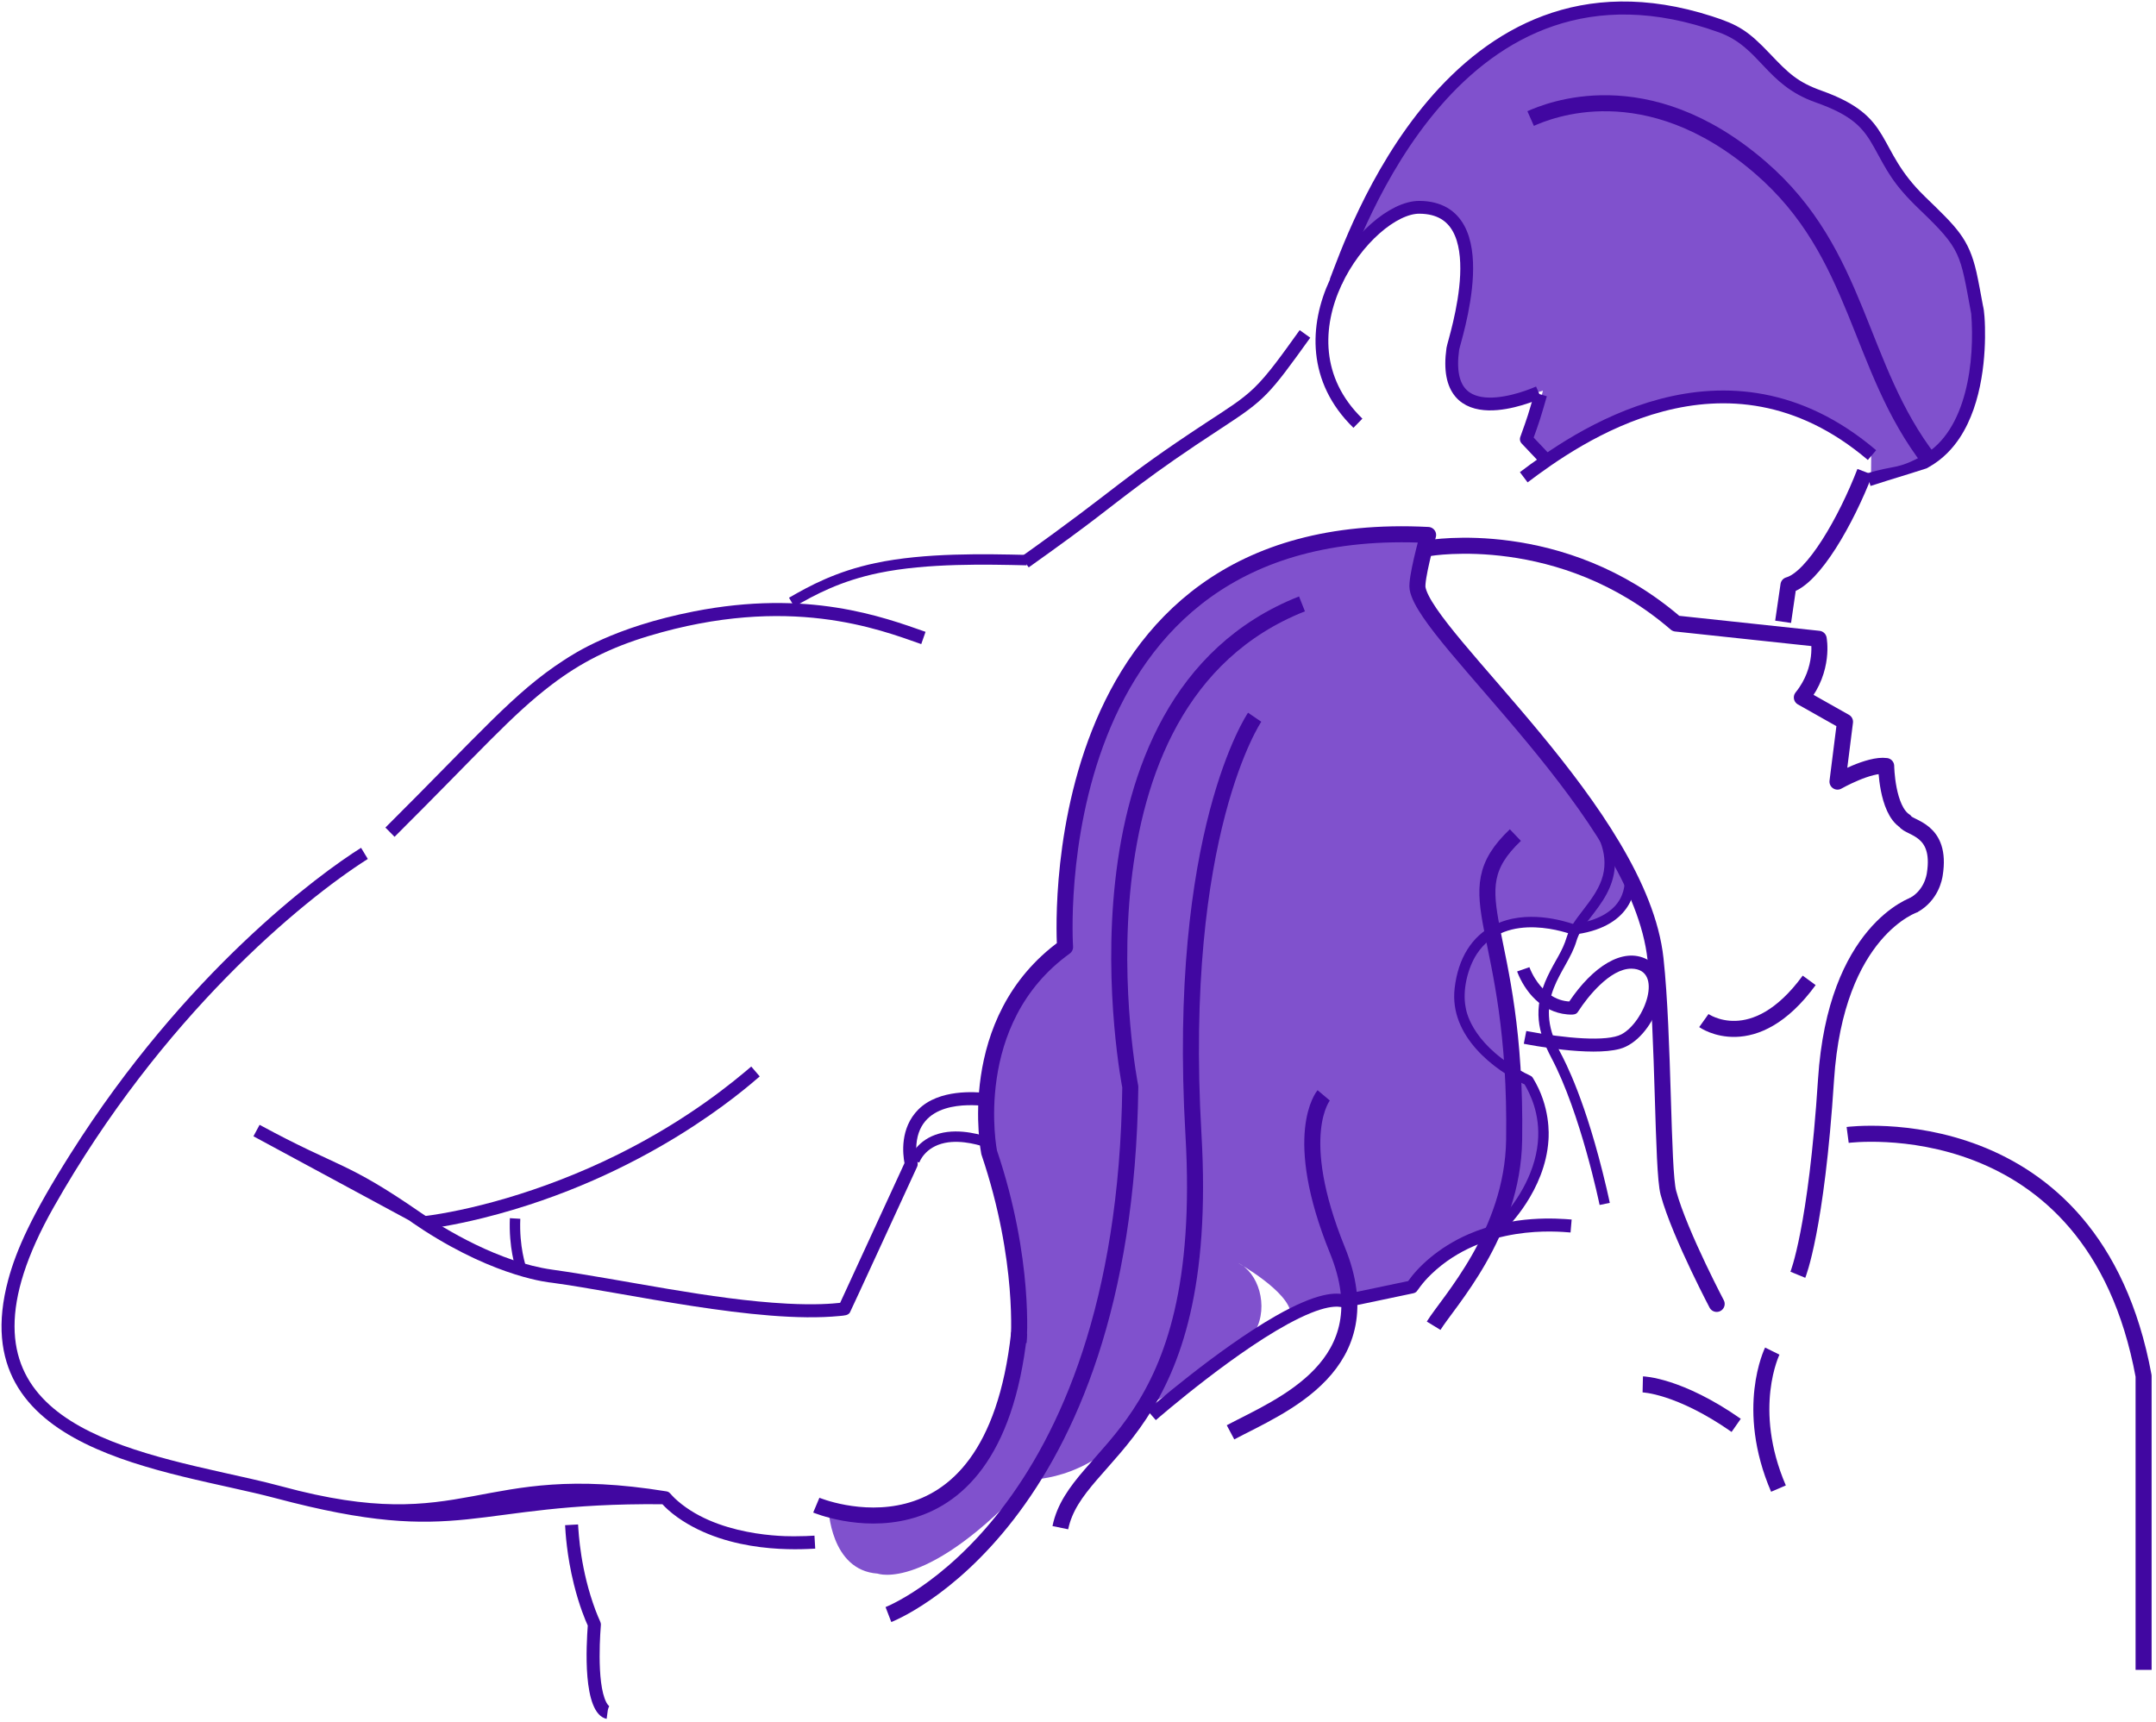
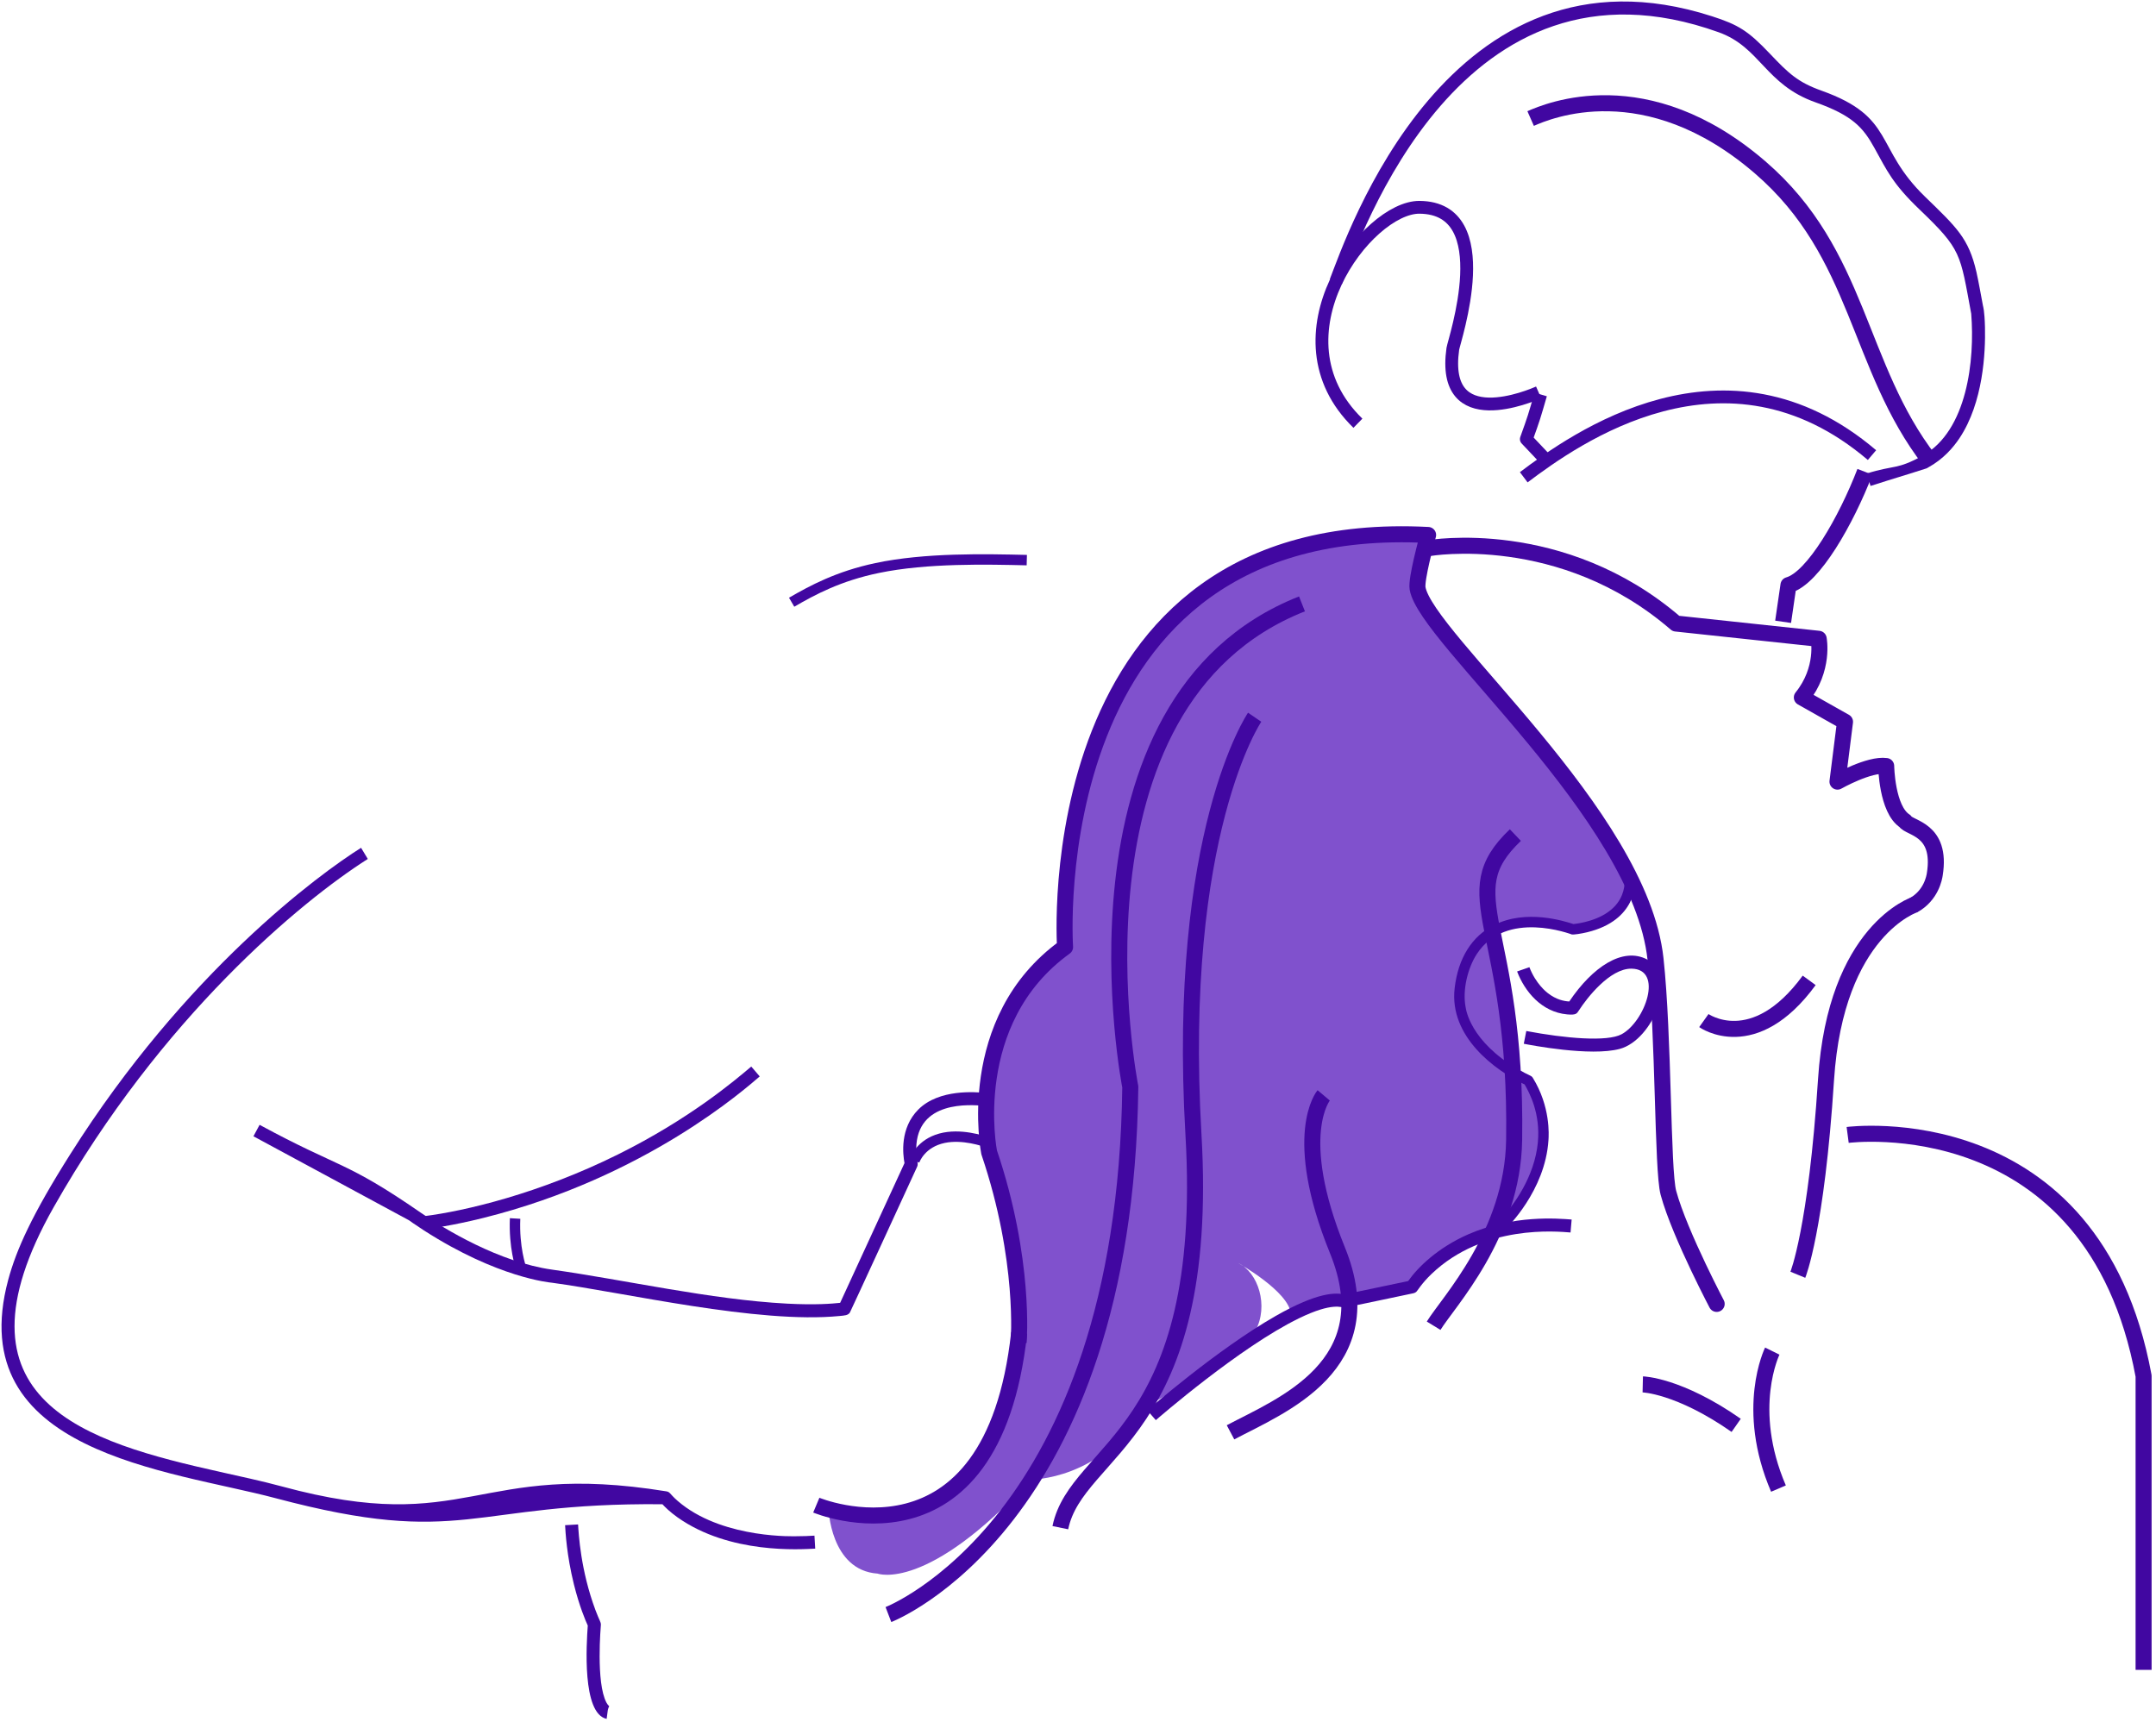
<svg xmlns="http://www.w3.org/2000/svg" width="497" height="397" viewBox="0 0 497 397" fill="none">
  <path fill-rule="evenodd" clip-rule="evenodd" d="M190.976 347.684C190.976 347.684 191.366 362.039 202.318 362.793C202.318 362.793 213.785 367.135 237.579 341.117C237.579 341.117 253.946 341.312 263.827 324.457C263.827 324.457 286.3 312.477 289.402 306.787C292.503 301.089 290.057 293.336 285.414 291.191C285.414 291.191 297.067 297.713 297.563 302.844L307.036 299.822L311.112 299.547L325.672 296.481C325.672 296.481 336.182 284.624 342.704 284.695C342.704 284.695 352.505 277.712 354.605 270.464C356.714 263.215 356.723 259.839 352.904 248.894L349.466 246.635L344.866 214.644C344.866 214.644 346.196 210.284 362.944 214.157C362.944 214.157 372.736 214.893 376.139 204.197L373.153 196.638L363.866 183.23L344.787 159.109L327.435 137.309L329.713 122.528L308.516 124.318C308.516 124.318 291.05 128.306 283.455 133.011C275.87 137.726 262.799 152.631 262.799 152.631L250.534 177.009L247.309 193.501L246.476 217.755C246.476 217.755 237.02 226.173 231.934 234.494C226.838 242.815 227.299 254.584 227.654 257.481C228.008 260.37 231.757 276.41 231.757 276.41L235.39 299.663C235.39 299.663 236.099 321.028 225.713 336.837C225.713 336.837 211.41 354.64 190.976 347.684Z" fill="#8051CD" />
  <path fill-rule="evenodd" clip-rule="evenodd" d="M117.537 280.849L119.939 280.991C119.664 287.433 121.197 291.837 121.339 292.325L119.061 293.069C118.813 292.254 117.254 287.664 117.537 280.849Z" fill="#4107A1" />
  <path fill-rule="evenodd" clip-rule="evenodd" d="M361.747 230.89C367.082 222.95 374.056 218.236 379.701 221.204C387.056 225.086 381.074 239.743 373.4 241.816C366.648 243.642 352.655 240.904 351.264 240.638L351.84 237.696C360.79 239.397 370.502 240.239 373.817 238.44C379.231 235.498 383.52 223.437 376.103 223.322C371.105 223.251 365.806 230.101 363.989 232.919C363.475 233.717 363.307 234.045 361.268 233.868C355.375 233.336 351.485 228.595 349.722 223.969L352.558 222.986C354.02 226.796 356.474 228.701 356.776 228.941C358.761 230.491 360.533 230.819 361.747 230.89Z" fill="#4107A1" />
-   <path fill-rule="evenodd" clip-rule="evenodd" d="M313.627 55.933C313.627 55.933 320.389 47.984 325.147 48.046C329.897 48.099 335.835 51.28 335.835 51.28L338.307 56.562L337.465 70.315L334.55 83.351C334.55 83.351 333.885 90.404 338.954 92.035C344.023 93.665 355.676 90.085 355.676 90.085L352.698 101.242L356.925 105.354C356.925 105.354 370.608 97.042 373.931 96.359C377.245 95.668 387.108 91.548 392.886 91.601C398.664 91.654 405.815 92.257 405.815 92.257L415.483 94.977L424.043 99.638L431.354 104.512L431.301 110.733L444.744 106.24L452.338 97.068L455.599 84.325L455.511 71.892L454.589 62.216L451.558 55.419L443.211 47.062L439.205 42.463L434.978 35.09L429.333 27.868L421.801 22.897L414.349 20.034L406.869 13.158L400.772 7.265L391.149 4.358L380.603 1.407L370.005 1.39L361.108 3.543L352.698 6.636L344.519 11.288L335.897 18.617L328.79 26.698L323.003 33.805L312.848 52.503L313.627 55.933Z" fill="#8051CD" />
  <path fill-rule="evenodd" clip-rule="evenodd" d="M351.459 250.021C344.653 246.795 334.037 239.015 335.322 227.849C336.119 220.91 339.292 215.833 344.431 213.263C351.822 209.55 360.542 212.341 362.713 213.041C364.016 212.899 368.943 212.226 372 209.178C374.499 206.696 374.499 203.843 374.543 203.001L376.936 203.063C376.927 203.382 377.414 212.146 365.868 214.929C364.476 215.266 362.766 215.514 362.358 215.443C362.199 215.407 347.196 209.603 340.435 219.944C338.352 223.135 337.058 228.292 337.874 232.306C337.945 232.652 338.84 240.016 349.899 246.485C352.522 248.018 352.983 247.903 353.337 248.479C357.44 255.125 357.033 261.656 356.953 262.835C356.217 274.567 347.276 283.128 347.258 283.145L345.574 281.426C349.057 277.891 353.78 271.138 354.507 263.366C355.136 256.676 352.549 251.917 351.459 250.021Z" fill="#4107A1" />
  <path fill-rule="evenodd" clip-rule="evenodd" d="M211.914 268.028L209.646 267.257C209.911 266.584 211.471 262.711 216.549 261.329C221.44 260.008 226.722 261.816 228.175 262.277L227.431 264.554C226.314 264.2 221.875 262.667 217.825 263.491C213.172 264.448 211.967 267.904 211.914 268.028Z" fill="#4107A1" />
-   <path fill-rule="evenodd" clip-rule="evenodd" d="M371.088 277.323L368.74 277.801C368.687 277.562 364.389 256.666 357.609 243.852C354.588 238.128 353.179 232.616 356.768 225.048C358.602 221.193 360.135 219.483 361.198 215.938C362.457 211.738 367.375 207.972 369.183 202.885C371.159 197.32 368.474 192.366 365.966 188.707L367.933 187.342C372.196 193.554 374.358 199.996 369.484 207.599C366.843 211.711 364.353 213.723 363.405 216.957C361.225 224.339 352.939 229.948 359.568 242.426C360.808 244.756 365.594 253.768 370.282 273.716C370.68 275.382 371.026 277.03 371.088 277.323Z" fill="#4107A1" />
  <path fill-rule="evenodd" clip-rule="evenodd" d="M324.608 295.348C326.867 292.131 331.475 287.621 338.538 284.537C348.853 280.053 359.017 280.912 362.296 281.16L362.039 284.147C358.955 283.916 342.047 282.188 329.978 293.726C327.674 295.933 326.779 297.59 326.46 297.847C326.415 297.882 326.176 298.077 325.813 298.157C324.545 298.423 310.216 301.453 309.977 301.471C309.295 301.498 307.274 300.124 299.467 303.917C285.794 310.563 266.936 326.993 266.44 327.409L264.473 325.158C264.49 325.141 280.459 311.166 294.035 303.412C303.942 297.749 307.992 298.033 309.906 298.432L324.608 295.348Z" fill="#4107A1" />
  <path fill-rule="evenodd" clip-rule="evenodd" d="M98.15 283.358L97.814 280.38C107.154 279.202 124.248 275.196 142.449 266.157C158.985 257.952 169.38 249.108 173.181 245.891L175.131 248.168C171.914 250.898 148.909 271.439 111.398 280.797C104.141 282.604 99.222 283.225 98.15 283.358Z" fill="#4107A1" />
-   <path fill-rule="evenodd" clip-rule="evenodd" d="M90.953 192.926L88.844 190.79C110.732 168.999 118.548 159.606 129.971 152.216C132.416 150.629 141.455 144.604 159.905 140.97C186.233 135.786 203.522 142.22 213.358 145.667L212.366 148.494C202.662 145.1 181.838 136.929 149.617 146.606C140.454 149.362 133.737 152.871 127.259 157.781C117.874 164.905 110.962 173.005 90.953 192.926Z" fill="#4107A1" />
  <path fill-rule="evenodd" clip-rule="evenodd" d="M183.097 139.879L181.883 137.805C186.641 135.049 192.747 131.735 201.768 129.821C213.2 127.384 227.174 127.712 236.727 127.934L236.665 130.335C227.547 130.122 213.758 129.786 202.628 132.09C193.802 133.915 187.873 137.096 183.097 139.879Z" fill="#4107A1" />
-   <path fill-rule="evenodd" clip-rule="evenodd" d="M237.135 130.813L235.398 128.358C258.306 112.071 257.508 110.954 277.996 97.475C282.773 94.33 286.06 92.345 289.029 89.509C292.308 86.372 295.587 81.693 299.601 76.11L302.038 77.856C292.529 91.095 291.67 92.123 281.718 98.619C272.839 104.414 267.531 108.171 262.976 111.574C253.946 118.318 253.095 119.461 237.135 130.813Z" fill="#4107A1" />
  <path d="M313.025 97.576C292.44 77.531 315.179 47.685 327.231 47.792C345.627 47.942 335.179 78.533 334.905 80.42C332.104 100.226 353.062 91.178 354.684 90.469" stroke="#4107A1" stroke-width="2.951" stroke-miterlimit="1.5" stroke-linejoin="round" />
  <path d="M355.161 90.946C353.628 96.201 353.681 96.139 351.847 101.235L356.738 106.41" stroke="#4107A1" stroke-width="2.951" stroke-miterlimit="1.5" stroke-linejoin="round" />
  <path d="M352.842 27.328C356.821 25.573 379.462 15.949 405.728 38.573C428.857 58.485 428.033 84.459 444.843 106.196" stroke="#4107A1" stroke-width="3.695" stroke-miterlimit="1.5" stroke-linejoin="round" />
  <path d="M330.482 305.645C333.797 300.222 348.72 284.545 349.039 262.808C349.774 212.988 334.603 206.545 349.322 192.526" stroke="#4107A1" stroke-width="3.695" stroke-miterlimit="1.5" stroke-linejoin="round" />
  <path d="M411.044 143.354C411.452 140.527 411.859 137.709 412.276 134.891C418.018 133.288 425.586 119.968 429.901 108.776" stroke="#4107A1" stroke-width="3.695" stroke-miterlimit="1.5" stroke-linejoin="round" />
  <path d="M351.253 110.034C362.879 101.279 397.714 76.156 431.53 104.921" stroke="#4107A1" stroke-width="2.951" stroke-miterlimit="1.5" stroke-linejoin="round" />
  <path d="M305.139 252.536C305.139 252.536 297.482 261.602 308.302 288.24C319.131 314.878 295.338 324.023 283.658 330.217" stroke="#4107A1" stroke-width="3.695" stroke-miterlimit="1.5" stroke-linejoin="round" />
  <path d="M188.174 347.01C188.174 347.01 228.733 364.024 234.937 307.292" stroke="#4107A1" stroke-width="3.695" stroke-miterlimit="1.5" stroke-linejoin="round" />
  <path d="M289.223 165.356C289.223 165.356 271.074 191.932 275.115 261.566C279.156 331.201 248.221 333.726 244.428 352.203" stroke="#4107A1" stroke-width="3.695" stroke-miterlimit="1.5" stroke-linejoin="round" />
  <path d="M204.798 372.231C204.798 372.231 259.323 351.3 260.555 250.579C260.555 250.579 242.974 161.821 300.131 139.224" stroke="#4107A1" stroke-width="3.695" stroke-miterlimit="1.5" stroke-linejoin="round" />
  <path d="M392.771 235.291C392.771 235.291 404.282 243.488 417.051 226.022" stroke="#4107A1" stroke-width="3.695" stroke-miterlimit="1.5" stroke-linejoin="round" />
  <path d="M425.922 261.655C425.922 261.655 482.512 254.229 494.139 317.226C494.139 325.695 494.139 351.103 494.139 384.987" stroke="#4107A1" stroke-width="3.695" stroke-miterlimit="1.5" stroke-linejoin="round" />
  <path d="M408.545 311.494C408.545 311.494 402.022 324.698 409.971 343.192" stroke="#4107A1" stroke-width="3.695" stroke-miterlimit="1.5" stroke-linejoin="round" />
  <path d="M378.69 319.168C378.69 319.168 386.985 319.363 400.224 328.615" stroke="#4107A1" stroke-width="3.695" stroke-miterlimit="1.5" stroke-linejoin="round" />
  <path d="M329.43 126.367C329.43 126.367 360.011 121.015 386.339 143.754L419.242 147.272C419.242 147.272 420.642 154.264 415.361 160.795L425.312 166.413L423.575 180.201C423.575 180.201 430.877 176.054 434.803 176.604C434.803 176.604 434.936 186.626 439.145 189.311C440.093 191.004 447.697 191.03 446.004 201.576C445.898 202.258 445.224 206.423 441.059 208.718" stroke="#4107A1" stroke-width="3.695" stroke-miterlimit="1.5" stroke-linejoin="round" />
  <path d="M441.475 208.531C441.475 208.531 423.176 214.317 420.934 248.922C418.701 283.535 414.438 293.894 414.438 293.894" stroke="#4107A1" stroke-width="3.695" stroke-miterlimit="1.5" stroke-linejoin="round" />
  <path d="M234.812 309.482C234.812 309.482 236.46 290.58 228.015 265.661C228.015 265.661 221.962 235.337 245.517 218.34C245.517 218.34 238.728 118.665 329.205 123.335C328.94 124.31 326.414 133.499 326.777 135.644C328.78 147.182 378.024 187.697 381.631 221.096C383.563 238.943 383.182 269.729 384.599 275.001C387.231 284.758 396.695 302.428 395.65 300.47" stroke="#4107A1" stroke-width="3.695" stroke-miterlimit="1.5" stroke-linejoin="round" />
  <path fill-rule="evenodd" clip-rule="evenodd" d="M454.404 72.336C451.816 58.379 452.215 57.608 442.449 48.259C436.291 42.357 434.997 39.362 432.064 34.063C429.511 29.446 427.083 26.628 418.496 23.588C406.897 19.485 405.833 10.907 396.201 7.442C336.713 -13.923 313.575 54.763 309.33 65.468L306.565 64.325C310.278 54.852 333.921 -15.828 394.659 3.756C400.694 5.697 402.989 7.097 408.013 12.396C412.311 16.924 414.411 18.945 419.897 20.903C436.955 26.982 432.055 34.018 443.752 45.343C451.107 52.477 453.819 54.932 455.609 62.73C456.096 64.901 456.646 67.994 457.124 70.546C457.124 70.555 457.488 71.6 457.576 75.473C457.709 81.215 457.195 92.771 451.701 101.021C450.31 103.103 448.032 105.833 444.452 107.791C444.328 107.862 444.204 107.951 444.062 107.995C437.646 110.051 437.62 109.971 431.195 112.036L430.309 109.165C436.787 107.144 437.239 108.358 443.176 105.071C453.526 99.328 455.254 82.925 454.404 72.336Z" fill="#4107A1" />
  <path fill-rule="evenodd" clip-rule="evenodd" d="M208.504 268.152C208.132 266.149 207.387 260.123 211.685 255.807C216.488 250.978 225.004 251.793 226.971 251.944L226.724 254.93C223.737 254.709 211.322 253.61 211.207 264.855C211.18 267.496 211.809 268.134 211.428 268.967C210.188 271.661 196.053 302.402 195.912 302.606C195.46 303.27 194.751 303.279 193.501 303.403C174.732 305.246 144 297.989 127.216 295.729C126.818 295.676 114.775 294.648 97.698 283.651C95.634 282.321 94.305 281.355 94.305 281.347C82.35 274.878 70.378 268.435 58.424 261.966L59.842 259.326C78.46 269.437 79.559 267.531 96.981 279.574C102.493 283.376 115.085 290.997 127.252 292.707C144.186 295.091 163.797 299.619 181.441 300.55C188.016 300.895 191.88 300.559 193.67 300.364L208.504 268.152Z" fill="#4107A1" />
  <path fill-rule="evenodd" clip-rule="evenodd" d="M152.701 346.799C108.057 346.374 107.055 356.981 63.474 345.39C39.149 338.921 -8.846 335.004 1.895 295.056C3.773 288.091 7.362 280.08 16.241 266.034C42.72 224.119 73.558 201.531 83.235 195.46L84.786 198.03C69.376 207.822 37.199 234.46 12.369 278.325C-12.993 323.147 20.07 332.496 50.793 339.355C54.967 340.286 60.55 341.491 64.918 342.678C108.127 354.42 109.439 336.661 153.632 343.83C154.624 343.99 154.35 344.61 157.159 346.808C167.412 354.819 183.442 354.181 183.788 354.172C185.773 354.163 185.764 354.136 187.749 354.039L187.926 357.034C184.515 357.202 168.191 358.354 156.157 349.803C154.429 348.571 153.313 347.464 152.701 346.799Z" fill="#4107A1" />
  <path fill-rule="evenodd" clip-rule="evenodd" d="M135.493 374.774C134.944 373.569 133.552 370.308 132.294 365.257C130.619 358.513 130.353 353.108 130.265 351.628L133.26 351.459C133.393 353.613 133.827 361.987 137.256 371.185C138.196 373.711 138.541 373.915 138.515 374.606C138.506 374.854 137.327 387.916 139.8 392.533C140.083 393.056 140.376 393.304 140.438 393.366C140.305 393.65 140.287 393.641 140.198 393.942C140.074 394.359 140.11 394.367 139.844 396.282C134.111 395.085 135.209 378.815 135.493 374.774Z" fill="#4107A1" />
</svg>